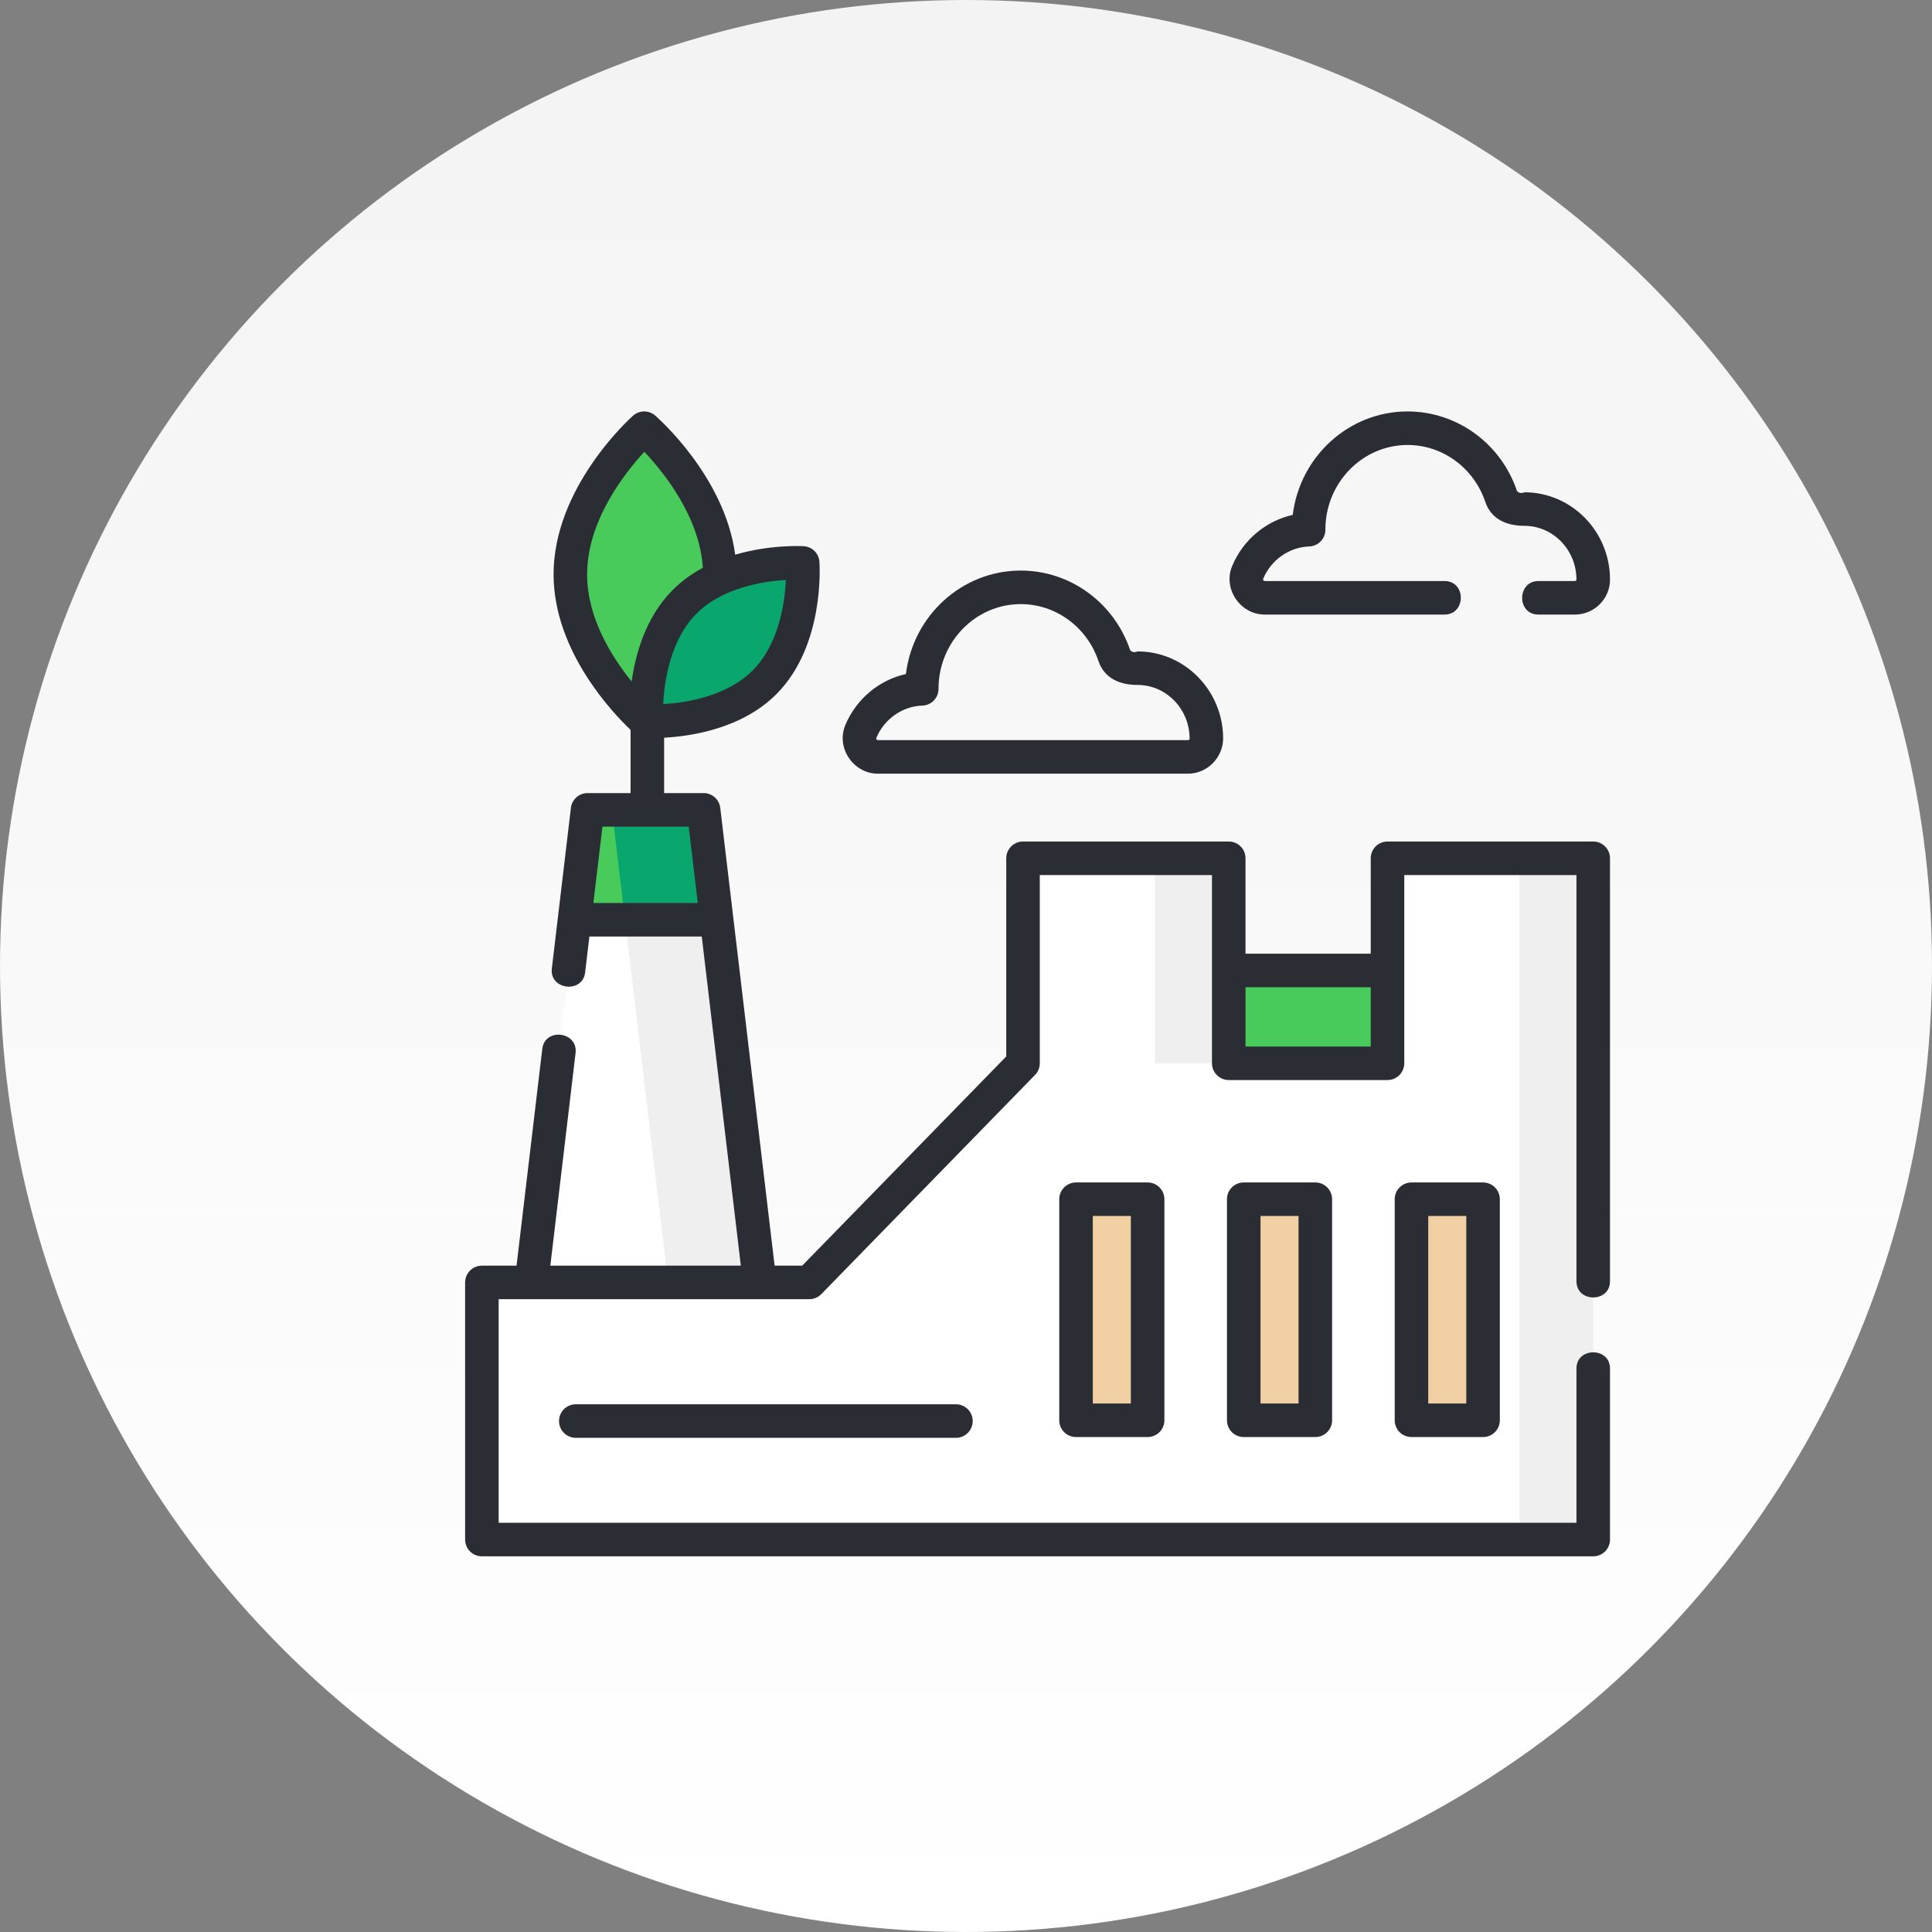
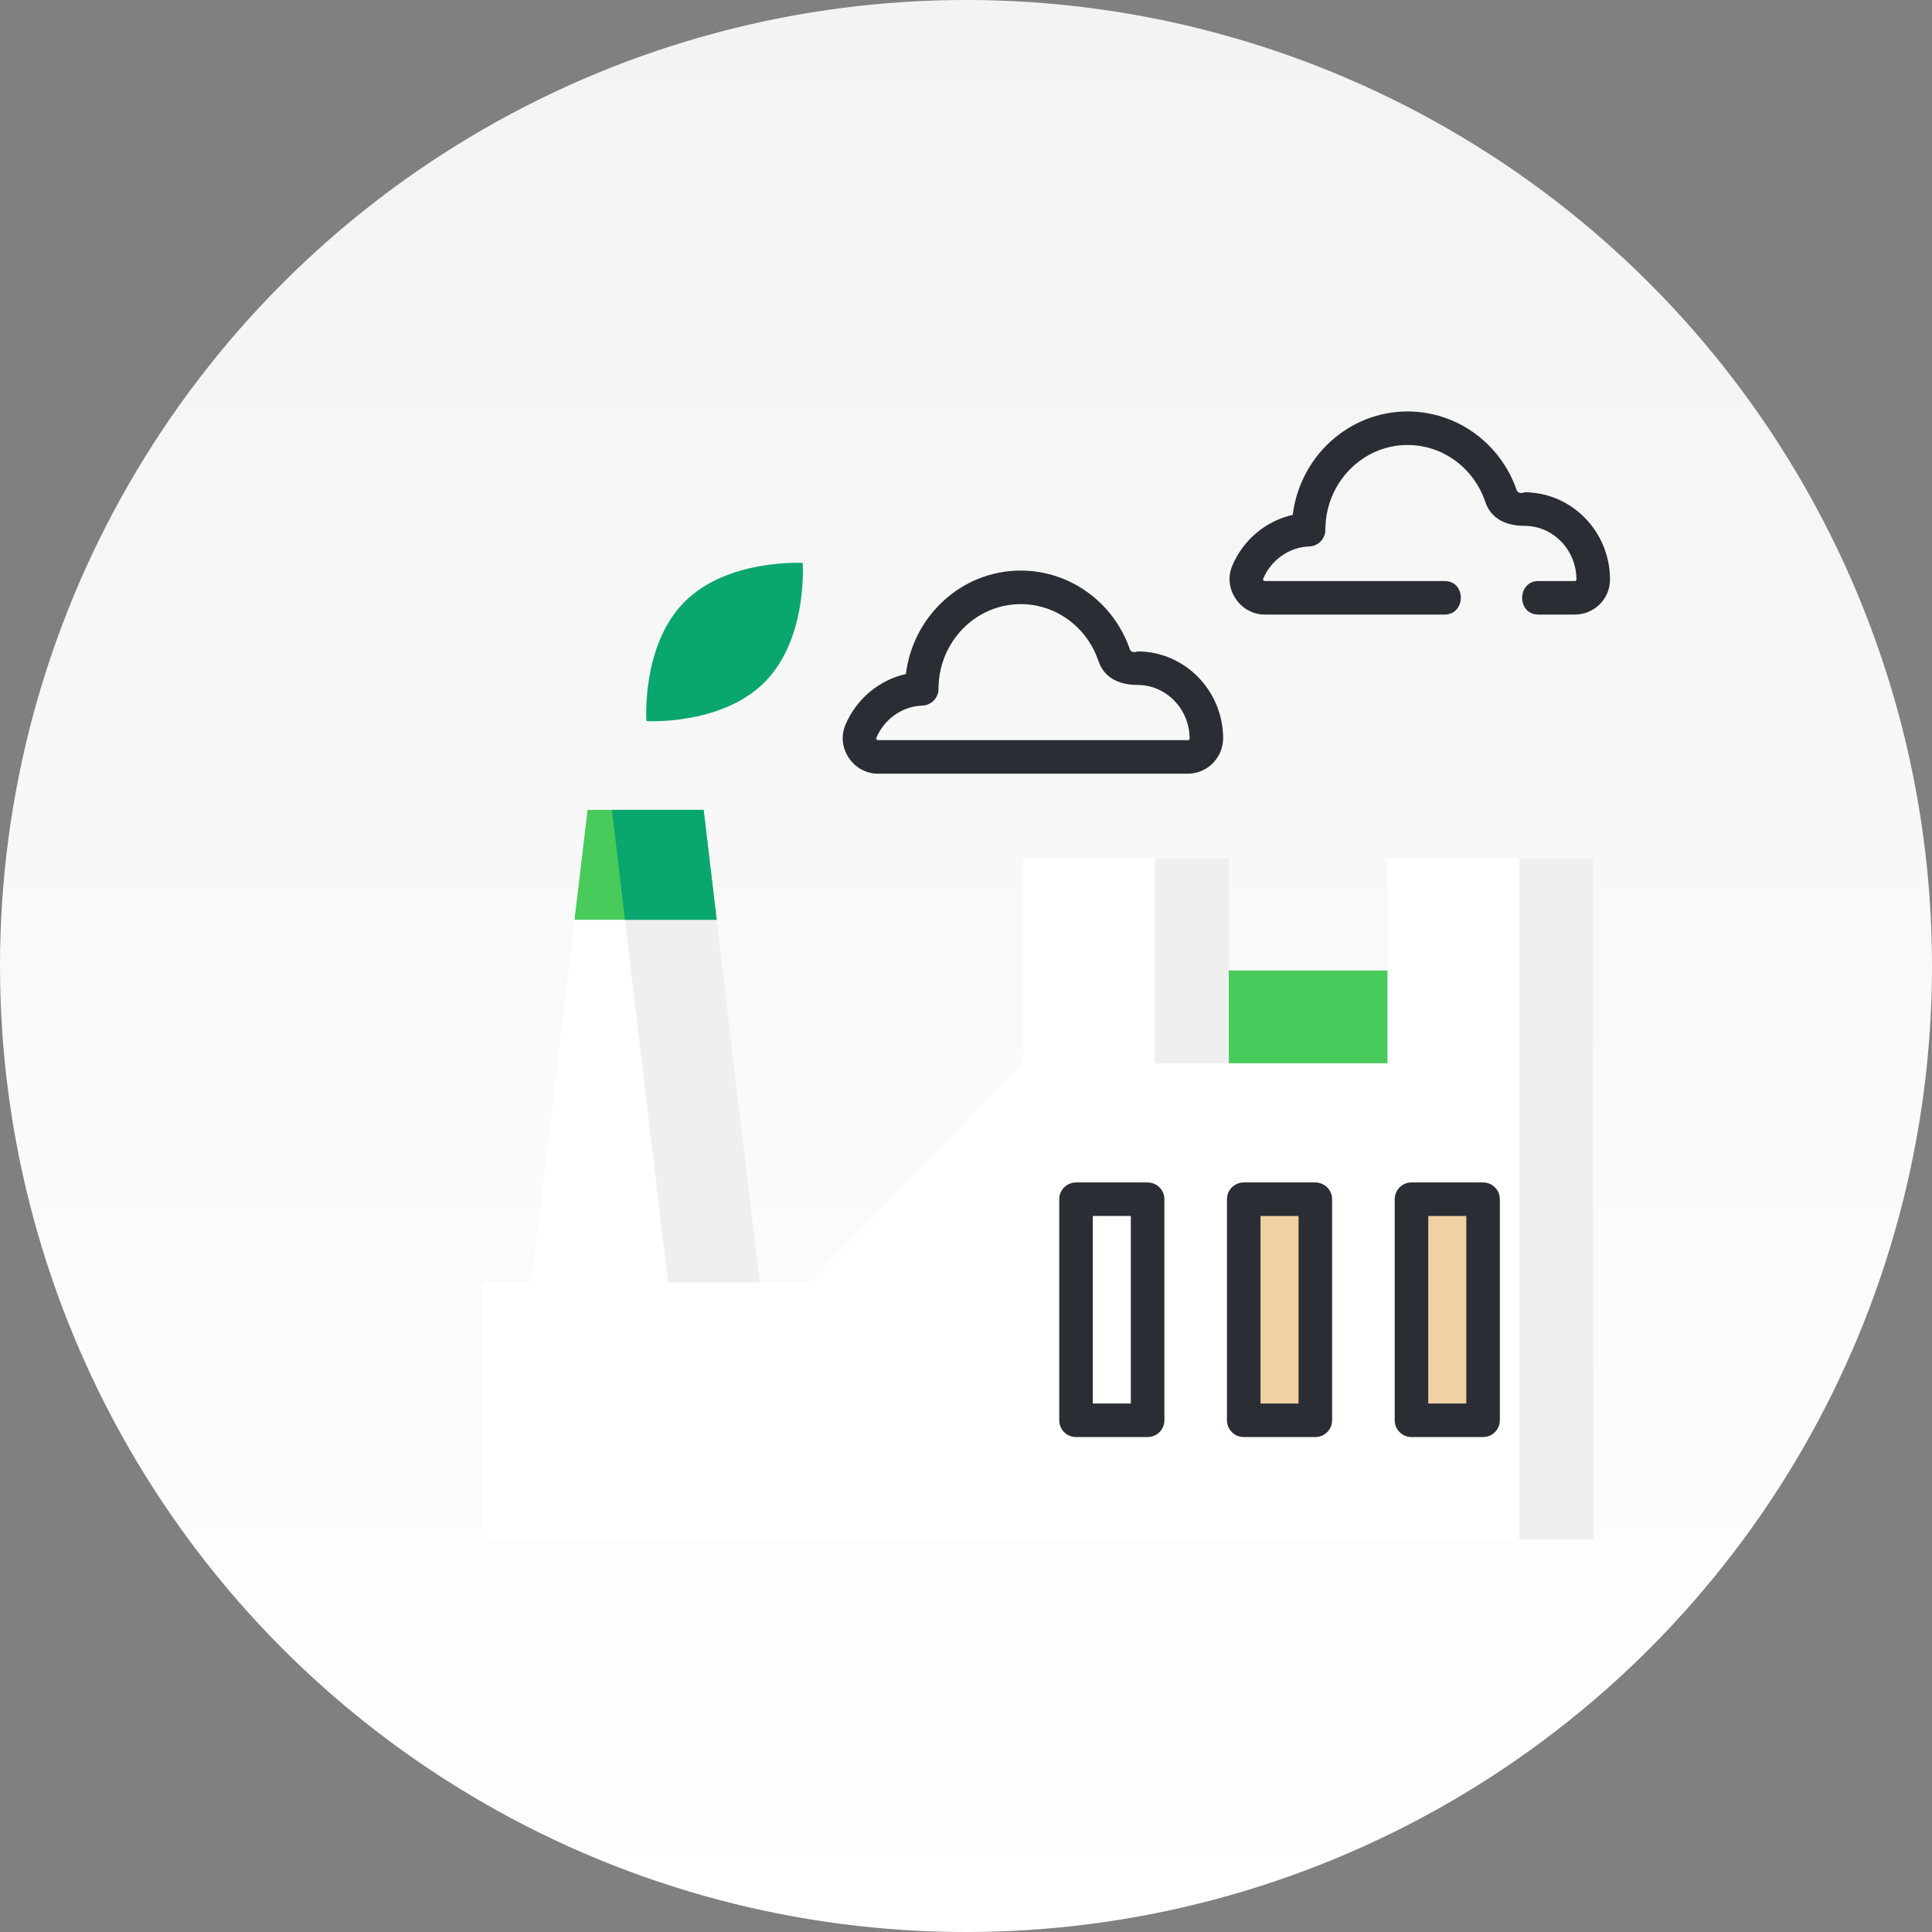
<svg xmlns="http://www.w3.org/2000/svg" width="108" height="108" viewBox="0 0 108 108" fill="none">
  <rect x="0" y="0" width="108" height="108" fill="#808080" stroke="none" />
  <circle cx="54" cy="54" r="54" fill="url(#paint0_linear_2437_82392)" />
  <g clip-path="url(#clip0_2437_82392)">
    <path d="M67.5 54.25H78.625V60.062H67.188L67.5 54.25Z" fill="#49CB5C" />
-     <path d="M31.883 32.154C31.855 27.631 36.011 23.938 36.011 23.938C36.011 23.938 40.213 27.579 40.241 32.102C40.27 36.626 36.113 40.319 36.113 40.319C36.113 40.319 31.911 36.678 31.883 32.154Z" fill="#49CB5C" />
    <path d="M38.248 33.662C40.659 31.22 44.871 31.468 44.871 31.468C44.871 31.468 45.172 35.676 42.76 38.118C40.348 40.561 36.137 40.312 36.137 40.312C36.137 40.312 35.836 36.104 38.248 33.662Z" fill="#09A66D" />
    <path d="M42.475 71.747H29.701L32.844 45.272H39.332L42.475 71.747Z" fill="white" />
    <path d="M39.332 45.272H34.207L37.35 71.747H42.475L39.332 45.272Z" fill="#EFEFEF" />
    <path d="M39.333 45.272H32.845L32.115 51.416H40.062L39.333 45.272Z" fill="#49CB5C" />
    <path d="M39.332 45.272H34.207L34.937 51.416H40.062L39.332 45.272Z" fill="#09A66D" />
    <path d="M77.562 47.979V59.438H68.688V47.979H57.188V59.438L45.239 71.689H26.938V86.062H89.062V47.979H77.562Z" fill="white" />
    <path d="M64.562 47.979H68.688V59.438H64.562V47.979Z" fill="#EFEFEF" />
    <path d="M84.938 47.979V86.062H89.062V47.979H84.938Z" fill="#EFEFEF" />
-     <path d="M60.15 67.037H64.152V79.395H60.15V67.037Z" fill="#F1D0A4" />
+     <path d="M60.15 67.037V79.395H60.15V67.037Z" fill="#F1D0A4" />
    <path d="M69.525 67.037H73.527V79.395H69.525V67.037Z" fill="#F1D0A4" />
    <path d="M78.902 67.037H82.904V79.395H78.902V67.037Z" fill="#F1D0A4" />
-     <path d="M89.062 47.041H77.562C77.044 47.041 76.625 47.461 76.625 47.979V53.312H69.625V47.979C69.625 47.461 69.206 47.041 68.688 47.041H57.188C56.67 47.041 56.25 47.461 56.25 47.979V59.056L44.844 70.751H43.301L40.263 45.161C40.207 44.689 39.808 44.334 39.332 44.334H37.125V41.239C38.648 41.156 41.502 40.727 43.427 38.777C46.106 36.064 45.82 31.59 45.806 31.401C45.773 30.931 45.396 30.56 44.926 30.532C44.809 30.526 43.054 30.435 41.098 31.007C40.513 26.649 36.795 23.377 36.624 23.229C36.269 22.92 35.74 22.924 35.388 23.237C35.205 23.399 30.915 27.268 30.945 32.16C30.972 36.439 34.294 39.894 35.25 40.8V44.334H32.844C32.369 44.334 31.969 44.689 31.914 45.161L30.848 54.139C30.706 55.335 32.567 55.558 32.709 54.361L32.948 52.354H39.229L41.413 70.751H30.764L32.175 58.861C32.317 57.664 30.457 57.425 30.313 58.639L28.875 70.751H26.938C26.42 70.751 26 71.171 26 71.689V86.062C26 86.58 26.42 87 26.938 87H89.062C89.581 87 90 86.58 90 86.062V76.5C90 75.296 88.125 75.294 88.125 76.5V85.125H27.875V72.626H45.239C45.492 72.626 45.734 72.524 45.91 72.344L57.858 60.092C58.029 59.917 58.125 59.682 58.125 59.437V48.916H67.75V59.437C67.75 59.955 68.169 60.375 68.688 60.375H77.562C78.081 60.375 78.5 59.955 78.5 59.437V48.916H88.125V71.625C88.125 72.828 90 72.83 90 71.625V47.979C90 47.461 89.581 47.041 89.062 47.041ZM69.625 55.187H76.625V58.5H69.625V55.187ZM38.499 46.209L39.006 50.479H33.17L33.677 46.209H38.499ZM43.932 32.419C43.872 33.674 43.552 35.982 42.093 37.459C40.633 38.938 38.328 39.286 37.074 39.361C37.091 39.001 37.13 38.552 37.213 38.057C37.397 36.952 37.842 35.407 38.915 34.321C40.374 32.843 42.678 32.494 43.932 32.419ZM37.581 33.003C36.099 34.504 35.525 36.542 35.31 38.096C34.198 36.725 32.835 34.557 32.82 32.148C32.801 29.122 34.935 26.429 36.019 25.258C37.072 26.368 39.108 28.867 39.289 31.74C38.682 32.067 38.098 32.48 37.581 33.003Z" fill="#2A2E34" />
    <path d="M64.152 66.1H60.15C59.633 66.1 59.213 66.519 59.213 67.037V79.395C59.213 79.913 59.633 80.332 60.15 80.332H64.152C64.67 80.332 65.09 79.913 65.09 79.395V67.037C65.09 66.519 64.67 66.1 64.152 66.1ZM63.215 78.457H61.088V67.975H63.215V78.457Z" fill="#2A2E34" />
    <path d="M73.527 66.1H69.525C69.008 66.1 68.588 66.519 68.588 67.037V79.395C68.588 79.913 69.008 80.332 69.525 80.332H73.527C74.045 80.332 74.465 79.913 74.465 79.395V67.037C74.465 66.519 74.045 66.1 73.527 66.1ZM72.59 78.457H70.463V67.975H72.59V78.457Z" fill="#2A2E34" />
    <path d="M82.904 66.1H78.902C78.385 66.1 77.965 66.519 77.965 67.037V79.395C77.965 79.913 78.385 80.332 78.902 80.332H82.904C83.422 80.332 83.842 79.913 83.842 79.395V67.037C83.842 66.519 83.422 66.1 82.904 66.1ZM81.967 78.457H79.84V67.975H81.967V78.457Z" fill="#2A2E34" />
-     <path d="M53.438 78.5H32.188C31.67 78.5 31.25 78.919 31.25 79.438C31.25 79.956 31.67 80.375 32.188 80.375H53.438C53.955 80.375 54.375 79.956 54.375 79.438C54.375 78.919 53.955 78.5 53.438 78.5Z" fill="#2A2E34" />
    <path d="M85.215 27.519C85.049 27.589 84.912 27.567 84.804 27.455C83.906 24.79 81.447 23 78.686 23C75.391 23 72.663 25.527 72.265 28.783C70.771 29.117 69.492 30.172 68.88 31.636C68.346 32.909 69.33 34.355 70.7 34.355H80.75C81.955 34.355 81.973 32.48 80.75 32.48H70.7C70.627 32.469 70.597 32.429 70.61 32.359C71.054 31.297 72.065 30.586 73.184 30.548C73.689 30.531 74.09 30.116 74.09 29.611C74.09 29.606 74.09 29.602 74.09 29.597C74.095 26.992 76.155 24.875 78.686 24.875C80.642 24.875 82.386 26.152 83.028 28.054C83.362 29.045 84.254 29.394 85.215 29.394C86.82 29.394 88.125 30.741 88.125 32.406C88.125 32.444 88.08 32.48 88.032 32.48H86C84.795 32.48 84.777 34.355 86 34.355H88.032C89.115 34.355 89.997 33.483 90 32.411C90 32.41 90 32.399 90 32.398C90 29.707 87.853 27.519 85.215 27.519Z" fill="#2A2E34" />
    <path d="M49.075 43.25H66.407C67.485 43.25 68.358 42.361 68.375 41.294C68.375 38.603 66.228 36.414 63.59 36.414C63.424 36.484 63.288 36.463 63.179 36.35C62.28 33.685 59.822 31.895 57.061 31.895C53.766 31.895 51.038 34.423 50.64 37.679C49.146 38.012 47.867 39.068 47.255 40.531C46.722 41.805 47.705 43.25 49.075 43.25ZM66.5 41.302C66.5 41.339 66.455 41.375 66.407 41.375H49.075C49.002 41.364 48.972 41.324 48.984 41.255C49.429 40.192 50.44 39.481 51.559 39.443C52.064 39.426 52.464 39.012 52.464 38.506C52.464 38.503 52.464 38.5 52.464 38.497C52.468 35.89 54.529 33.77 57.061 33.77C59.017 33.77 60.761 35.048 61.403 36.95C61.738 37.942 62.628 38.289 63.59 38.289C65.195 38.289 66.5 39.637 66.5 41.294V41.302Z" fill="#2A2E34" />
  </g>
  <defs>
    <linearGradient id="paint0_linear_2437_82392" x1="54" y1="0" x2="54" y2="108" gradientUnits="userSpaceOnUse">
      <stop stop-color="#F3F3F3" />
      <stop offset="1" stop-color="white" />
    </linearGradient>
    <clipPath id="clip0_2437_82392">
      <rect width="64" height="64" fill="white" transform="translate(26 23)" />
    </clipPath>
  </defs>
</svg>